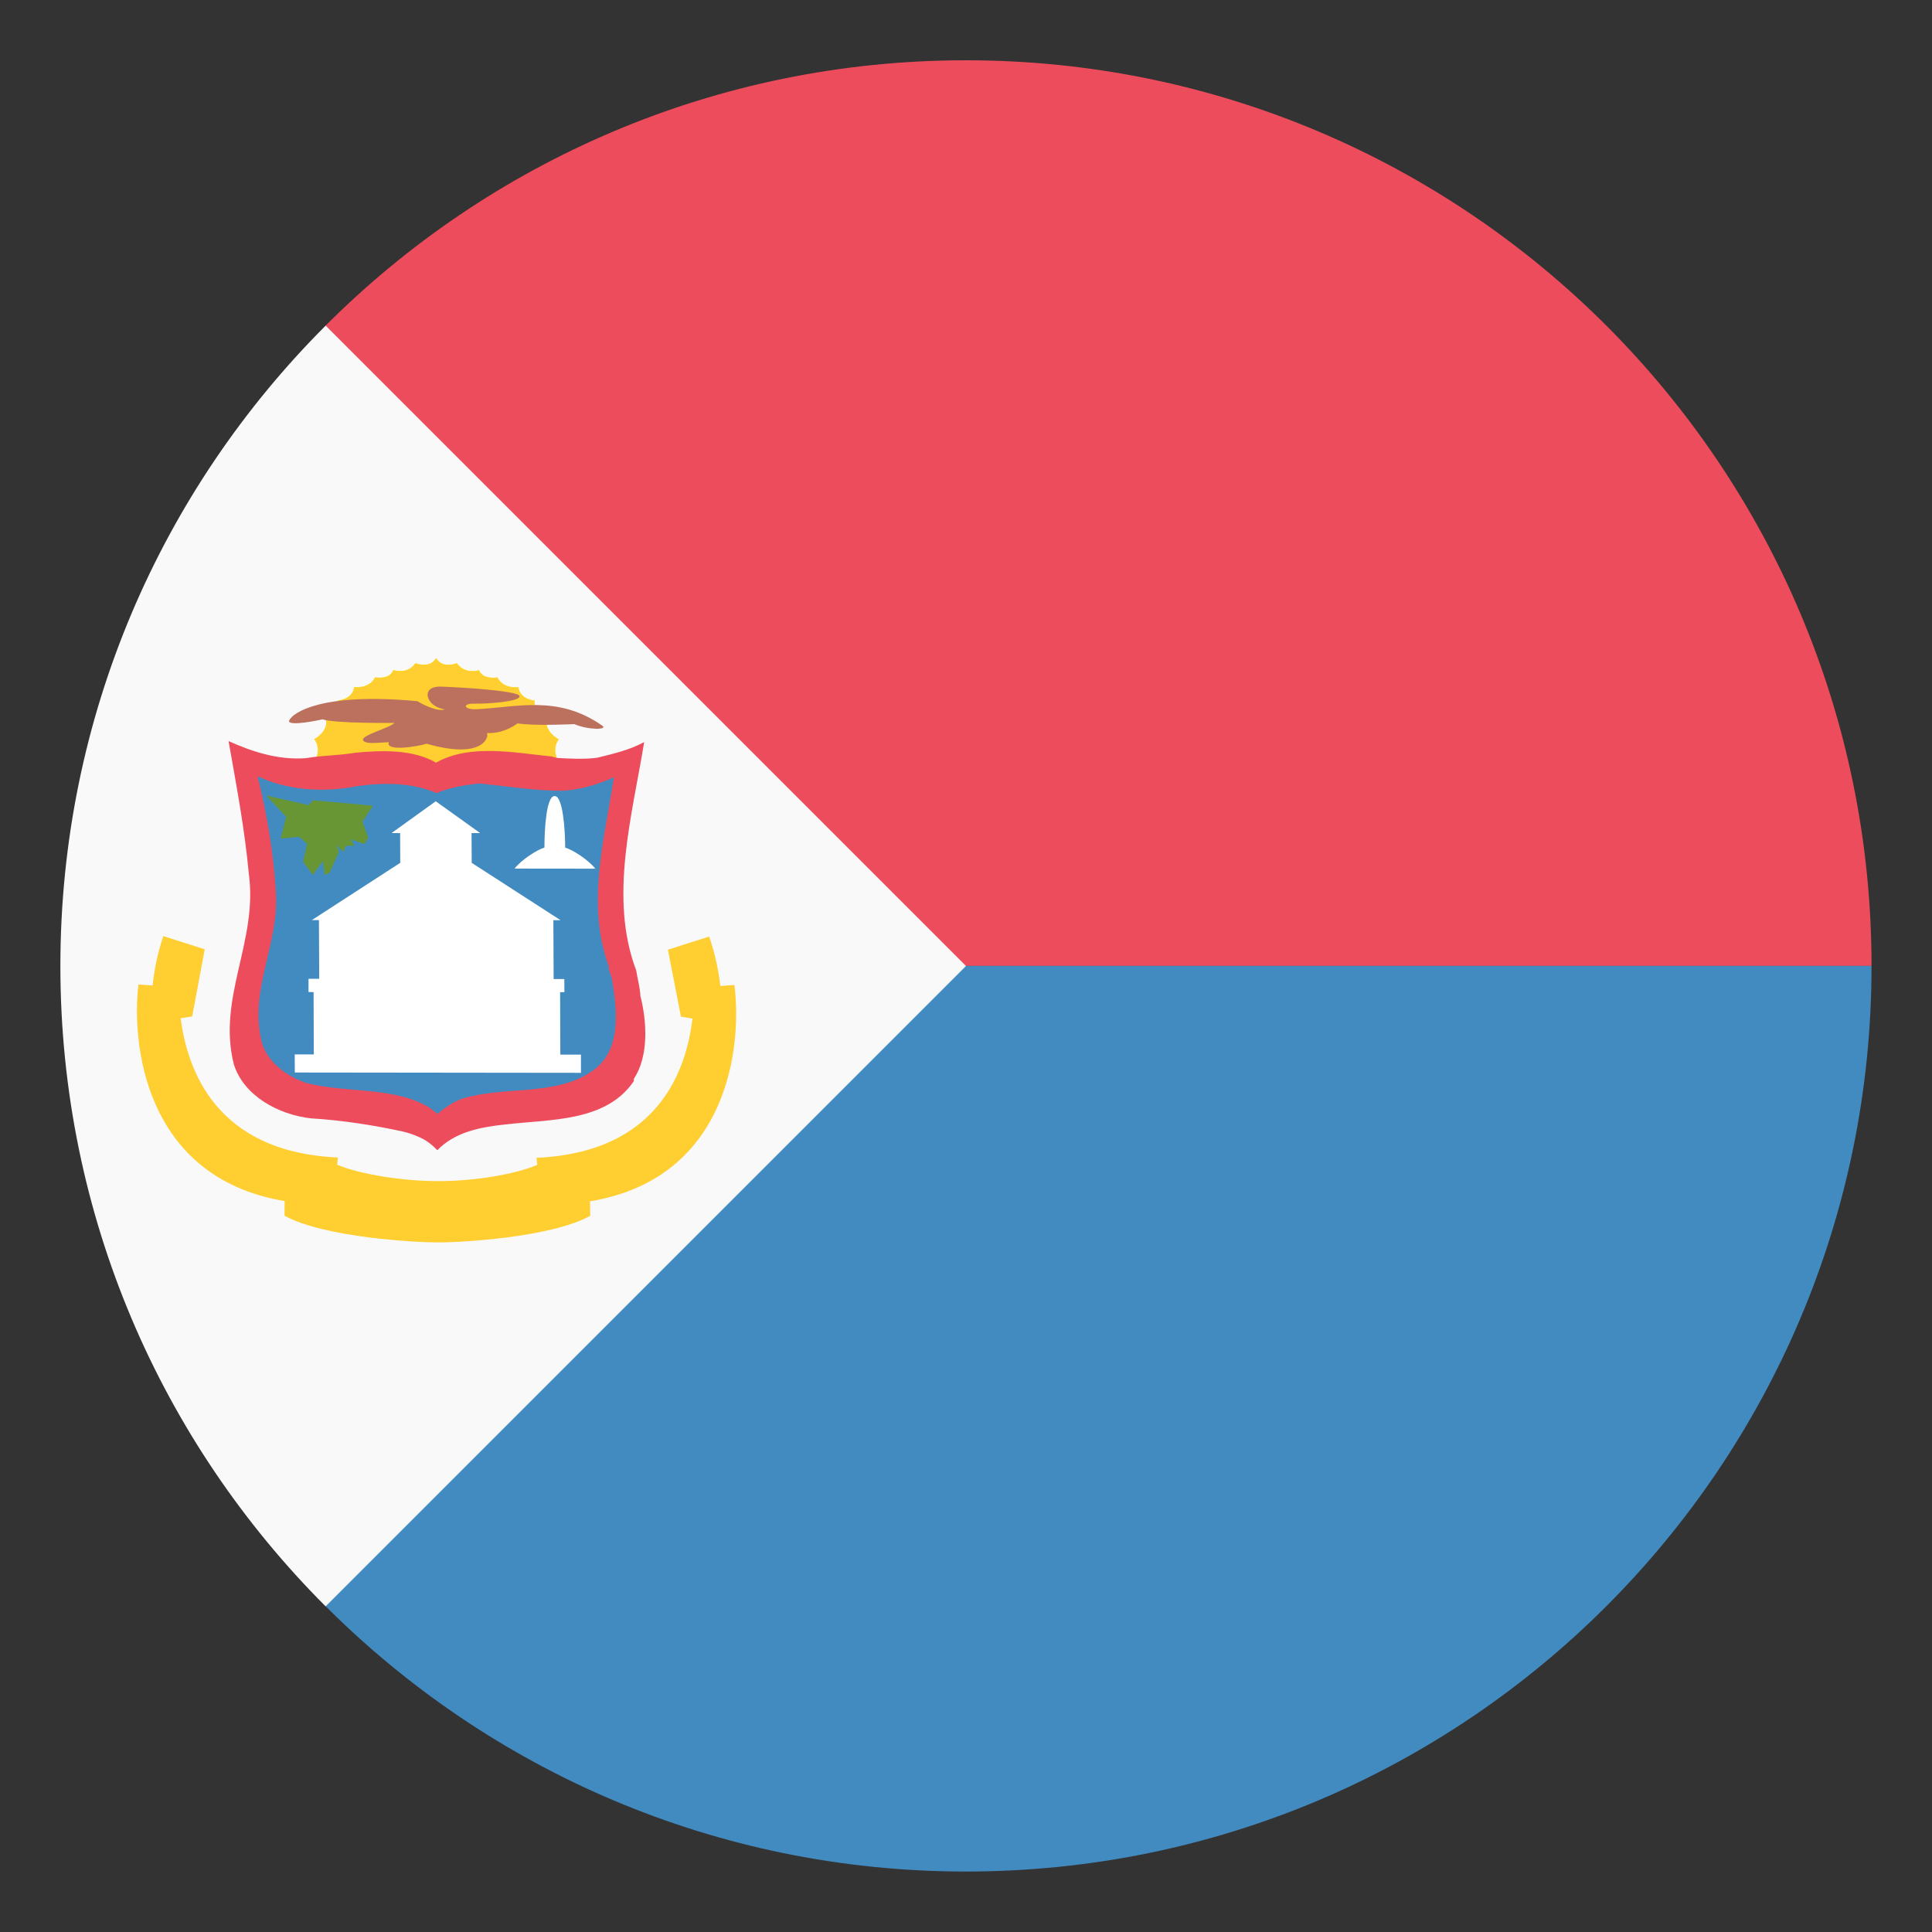
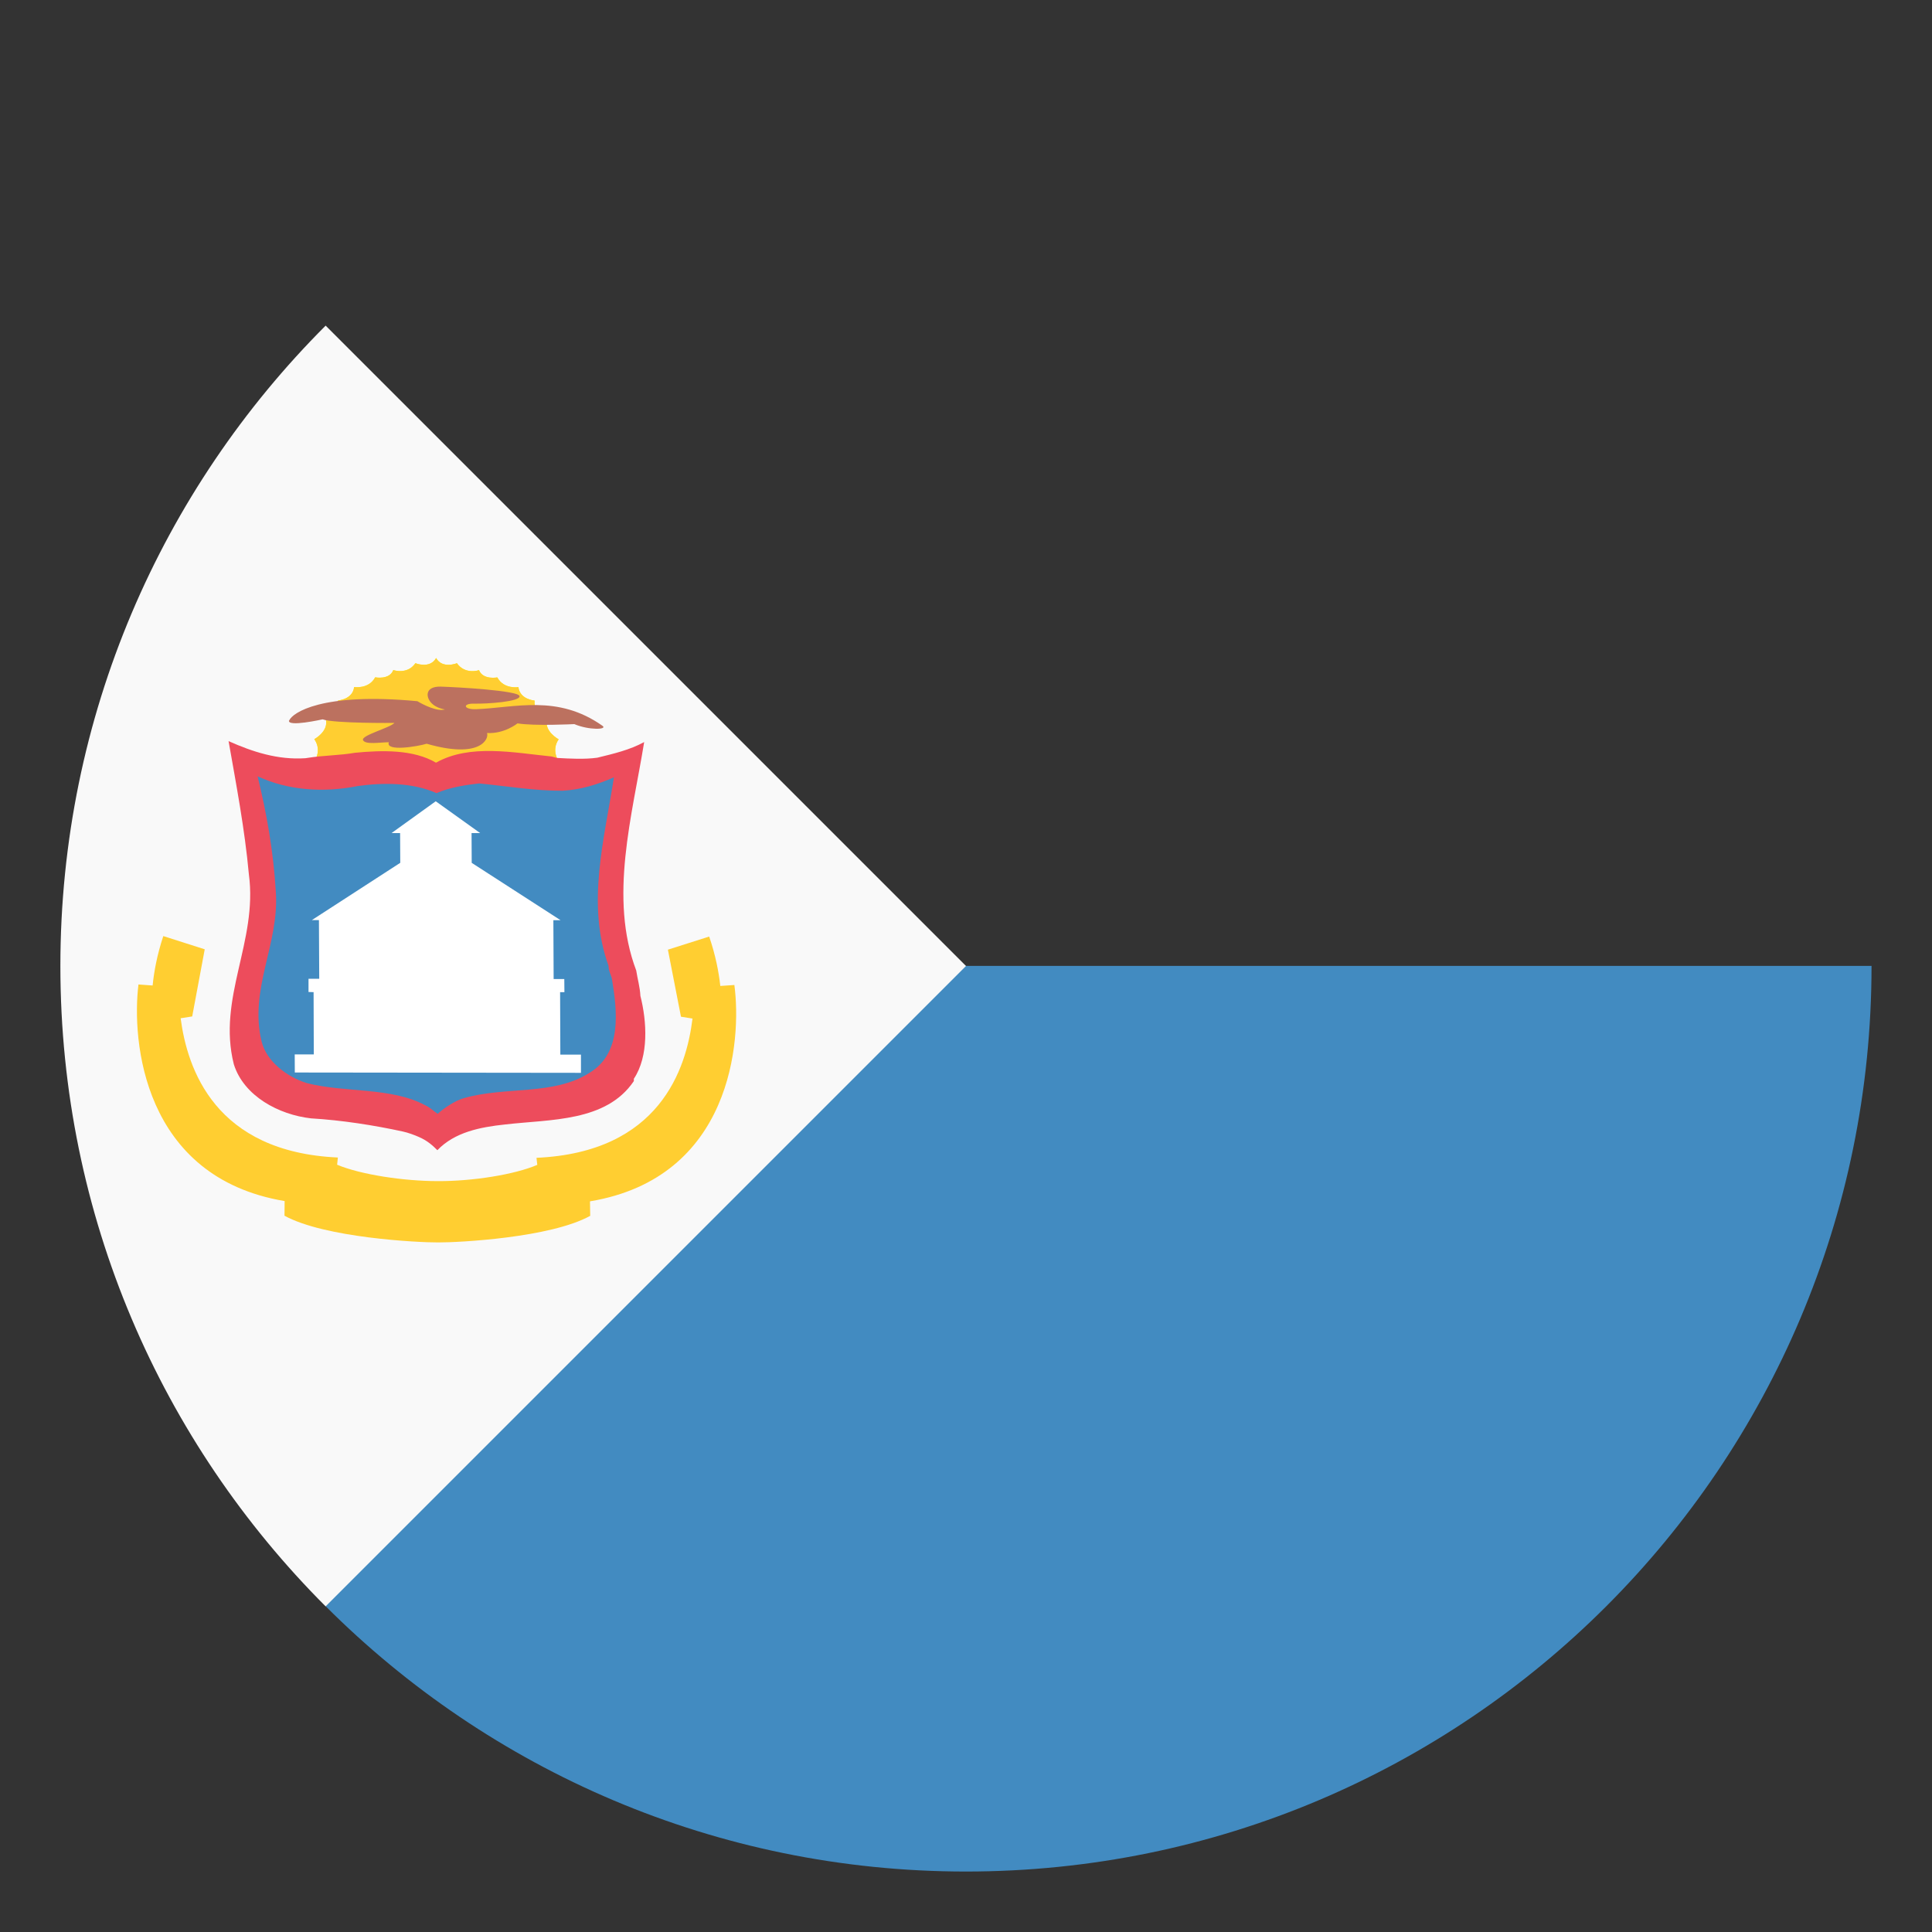
<svg xmlns="http://www.w3.org/2000/svg" viewBox="0 0 64 64" enable-background="new 0 0 64 64">
  <rect x="0" y="0" width="64" height="64" fill="#333333" stroke="none" />
-   <path fill="#ed4c5c" d="m10.787 10.787v21.21h51.21c0-16.568-13.432-30-30-30-8.285 0-15.785 3.358-21.21 8.788" />
  <path fill="#428bc1" d="m10.787 32v21.21-.002c5.429 5.43 12.929 8.789 21.21 8.789 16.568 0 30-13.432 30-30h-51.21" />
  <path fill="#f9f9f9" d="M10.787,10.787C5.358,16.216,2,23.716,2,32s3.358,15.783,8.787,21.213L32,32L10.787,10.787z" />
  <path fill="#ff0" d="m18.463 25.533l.01-.377c0 0-.201-.32.033-.666 0 0-.498-.262-.382-.674 0 0-.449-.114-.416-.609 0 0-.485-.033-.535-.445 0 0-.485.079-.699-.322 0 0-.473.092-.606-.24 0 0-.46.159-.732-.23 0 0-.486.197-.689-.172-.202.367-.686.172-.686.172-.27.389-.732.227-.732.227-.129.334-.601.24-.601.24-.212.4-.697.322-.697.322-.047.412-.532.445-.532.445.039.495-.41.607-.41.607.119.411-.377.674-.377.674.239.347.041.664.041.664l-.012.347 8.02.037" />
  <path fill="#ffce31" d="m18.463 25.533l.01-.377c0 0-.201-.32.033-.666 0 0-.498-.262-.382-.674 0 0-.449-.114-.416-.609 0 0-.485-.033-.535-.445 0 0-.485.079-.699-.322 0 0-.473.092-.606-.24 0 0-.46.159-.732-.23 0 0-.486.197-.689-.172-.202.367-.686.172-.686.172-.27.389-.732.227-.732.227-.129.334-.601.24-.601.24-.212.4-.697.322-.697.322-.047.412-.532.445-.532.445.039.495-.41.607-.41.607.119.411-.377.674-.377.674.239.347.041.664.041.664l-.012.347 8.02.037" />
  <path fill="#ed4c5c" d="m18.275 25.06c-1.26-.127-2.712-.426-3.832.205-.75-.443-1.797-.415-2.688-.328-.483.086-1.052.086-1.558.168l-.08.012c-.916.061-1.748-.211-2.545-.566.252 1.436.535 2.907.672 4.41.301 2.227-1.054 4.096-.498 6.295.331 1.055 1.491 1.67 2.554 1.791 1.028.061 2.092.229 3.045.436.181.039.395.121.52.176.263.11.455.271.623.443.575-.599 1.417-.765 2.248-.853 1.499-.175 3.344-.079 4.261-1.437v-.076c.499-.75.433-1.896.217-2.746-.015-.295-.095-.557-.138-.84-.914-2.416-.131-5.133.263-7.568-.479.262-1.018.387-1.553.518-.426.059-.902.031-1.334.008l-.177-.048m1.883 6.934" />
  <path fill="#428bc1" d="m20.16 31.998c-.006.158.08.283.111.43.175 1.058.344 2.456-.743 3.111-1.203.765-2.78.438-4.173.842-.278.078-.661.334-.856.516-.125-.084-.252-.211-.415-.285-1.144-.609-2.633-.404-3.926-.734-.65-.205-1.326-.711-1.492-1.375-.422-1.745.591-3.23.471-4.961-.078-1.32-.3-2.588-.604-3.826 1.01.47 2.181.549 3.316.323.842-.118 1.821-.119 2.61.235.434-.188.943-.27 1.411-.322.891.087 1.849.248 2.765.242.612-.033 1.17-.21 1.702-.445-.314 2.046-.922 4.19-.177 6.249" />
  <g fill="#fff">
    <path d="m19.245 34.935h-.683l-.008-2.068h.143l-.004-.435h-.353l-.009-1.95h.237l-2.942-1.899-.005-.987h.284l-1.471-1.053-1.463 1.053h.283l.005.986-2.928 1.897.234.001.01 1.943h-.355v.438l.168.005.007 2.062h-.632l.003.6 9.479.011v-.603" />
-     <path d="m18.373 26.371c.277-.006.349 1.14.349 1.708.238.065.765.398.999.697l-2.675-.003c.23-.296.754-.629.989-.696-.001-.568.058-1.714.338-1.706" />
  </g>
  <path fill="#ffce31" d="m24.33 32.629l-.469.032c-.049-.45-.154-1.01-.369-1.638v.002l-1.367.434.433 2.221.382.061c-.205 1.682-1.098 4.432-5.168 4.613l.026.234c-.761.324-2.148.543-3.293.538-1.144 0-2.571-.22-3.337-.543l.024-.239c-4.069-.184-4.987-2.932-5.208-4.613l.383-.06.415-2.224-1.372-.438v-.001c-.209.629-.309 1.186-.354 1.638l-.469-.034c-.229 1.848.138 6.387 4.842 7.175l-.005.485c1.327.73 4.415.889 5.088.885.67.004 3.722-.152 5.04-.881l-.008-.48c4.696-.782 5.03-5.32 4.783-7.167" />
  <path fill="#bc715f" d="m9.58 23.867c.104-.252 1.072-.939 4.245-.639 0 0 .537.328.852.285.18-.023-.106.012-.34-.182-.239-.195-.29-.596.257-.586.543.016 2.579.131 2.616.313.037.185-1.076.261-1.49.251-.415-.012-.366.199.047.184 1.292-.047 2.702-.502 4.192.551.178.128-.449.149-.934-.057 0 0-1.314.068-1.882-.024 0 0-.437.354-1.01.319.074.186-.21.872-1.999.355-.295.091-1.372.271-1.254-.049-.283 0-.779.09-.854-.07-.071-.158.875-.399 1.041-.57 0 0-2 .02-2.38-.119 0 0-1.181.266-1.112.035" />
-   <path fill="#699635" d="m10.222 26.67l.151-.16 1.98.179-.343.531.185.522-.115.218-.465-.155.132.205-.292.01-.075.2-.231-.21.076.21-.303.684-.173.087-.051-.466-.335.457-.323-.44.132-.589-.267-.232-.611.058.186-.719-.659-.706 1.399.316" />
</svg>